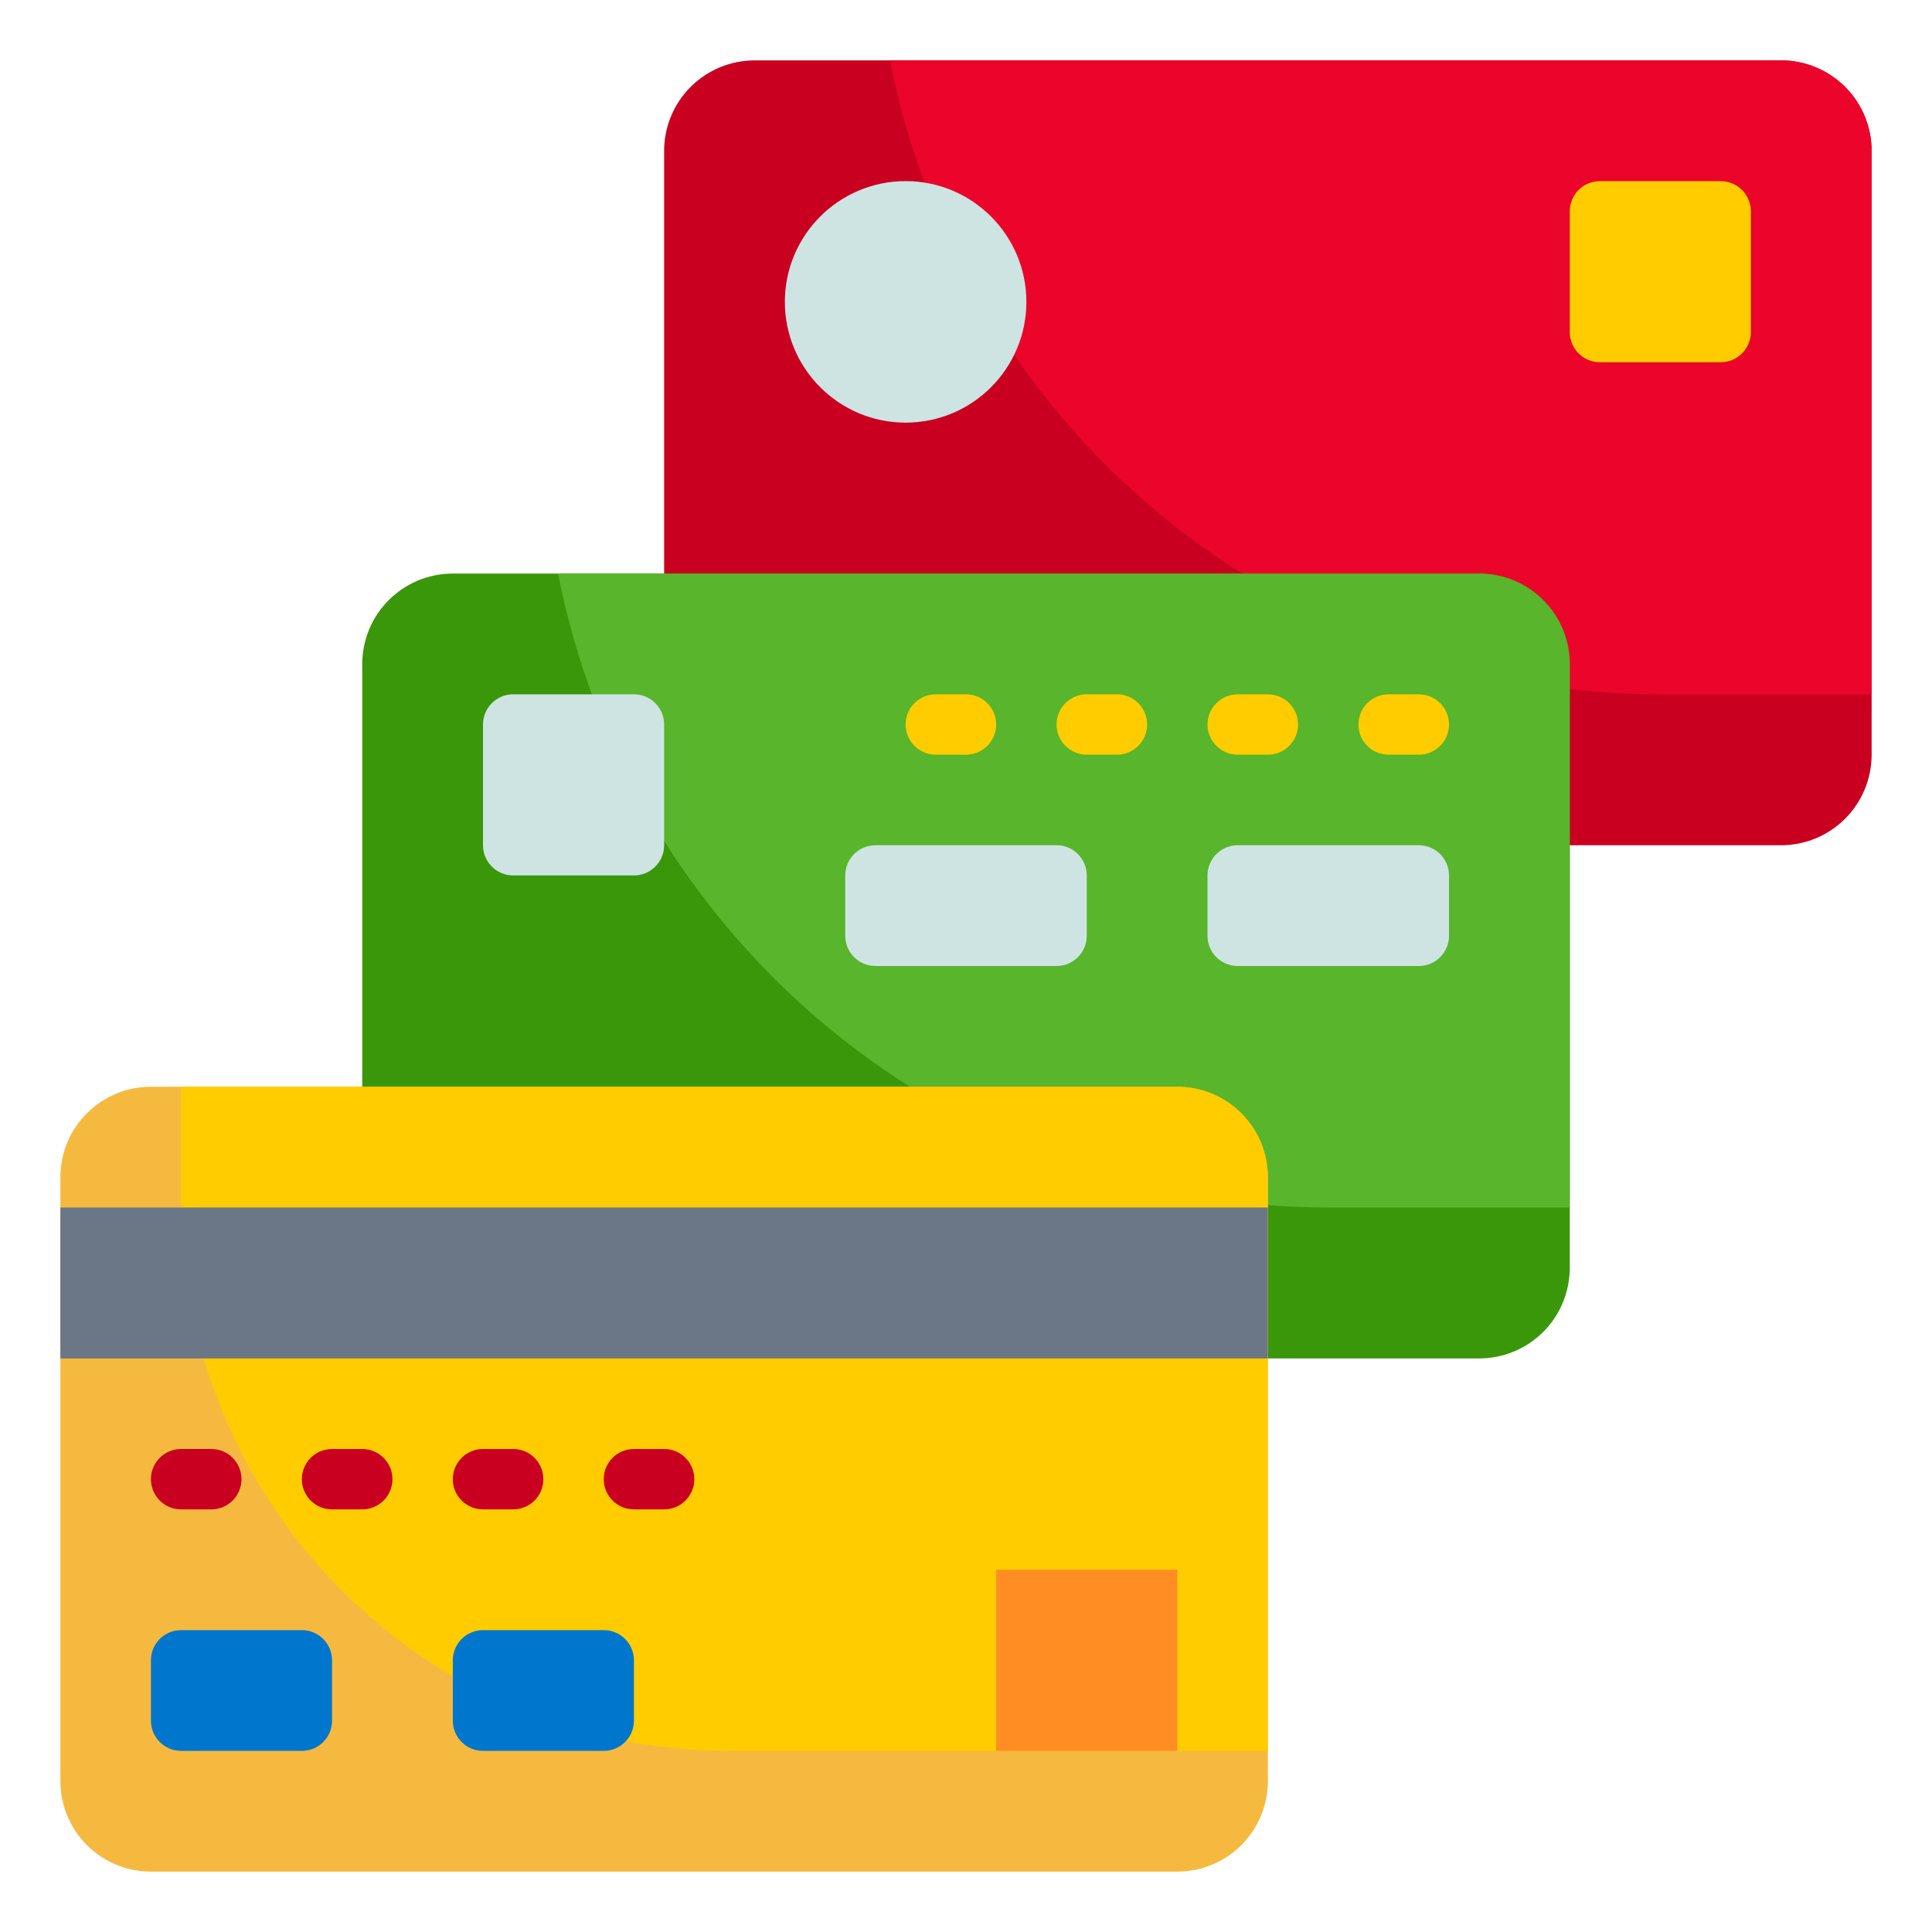
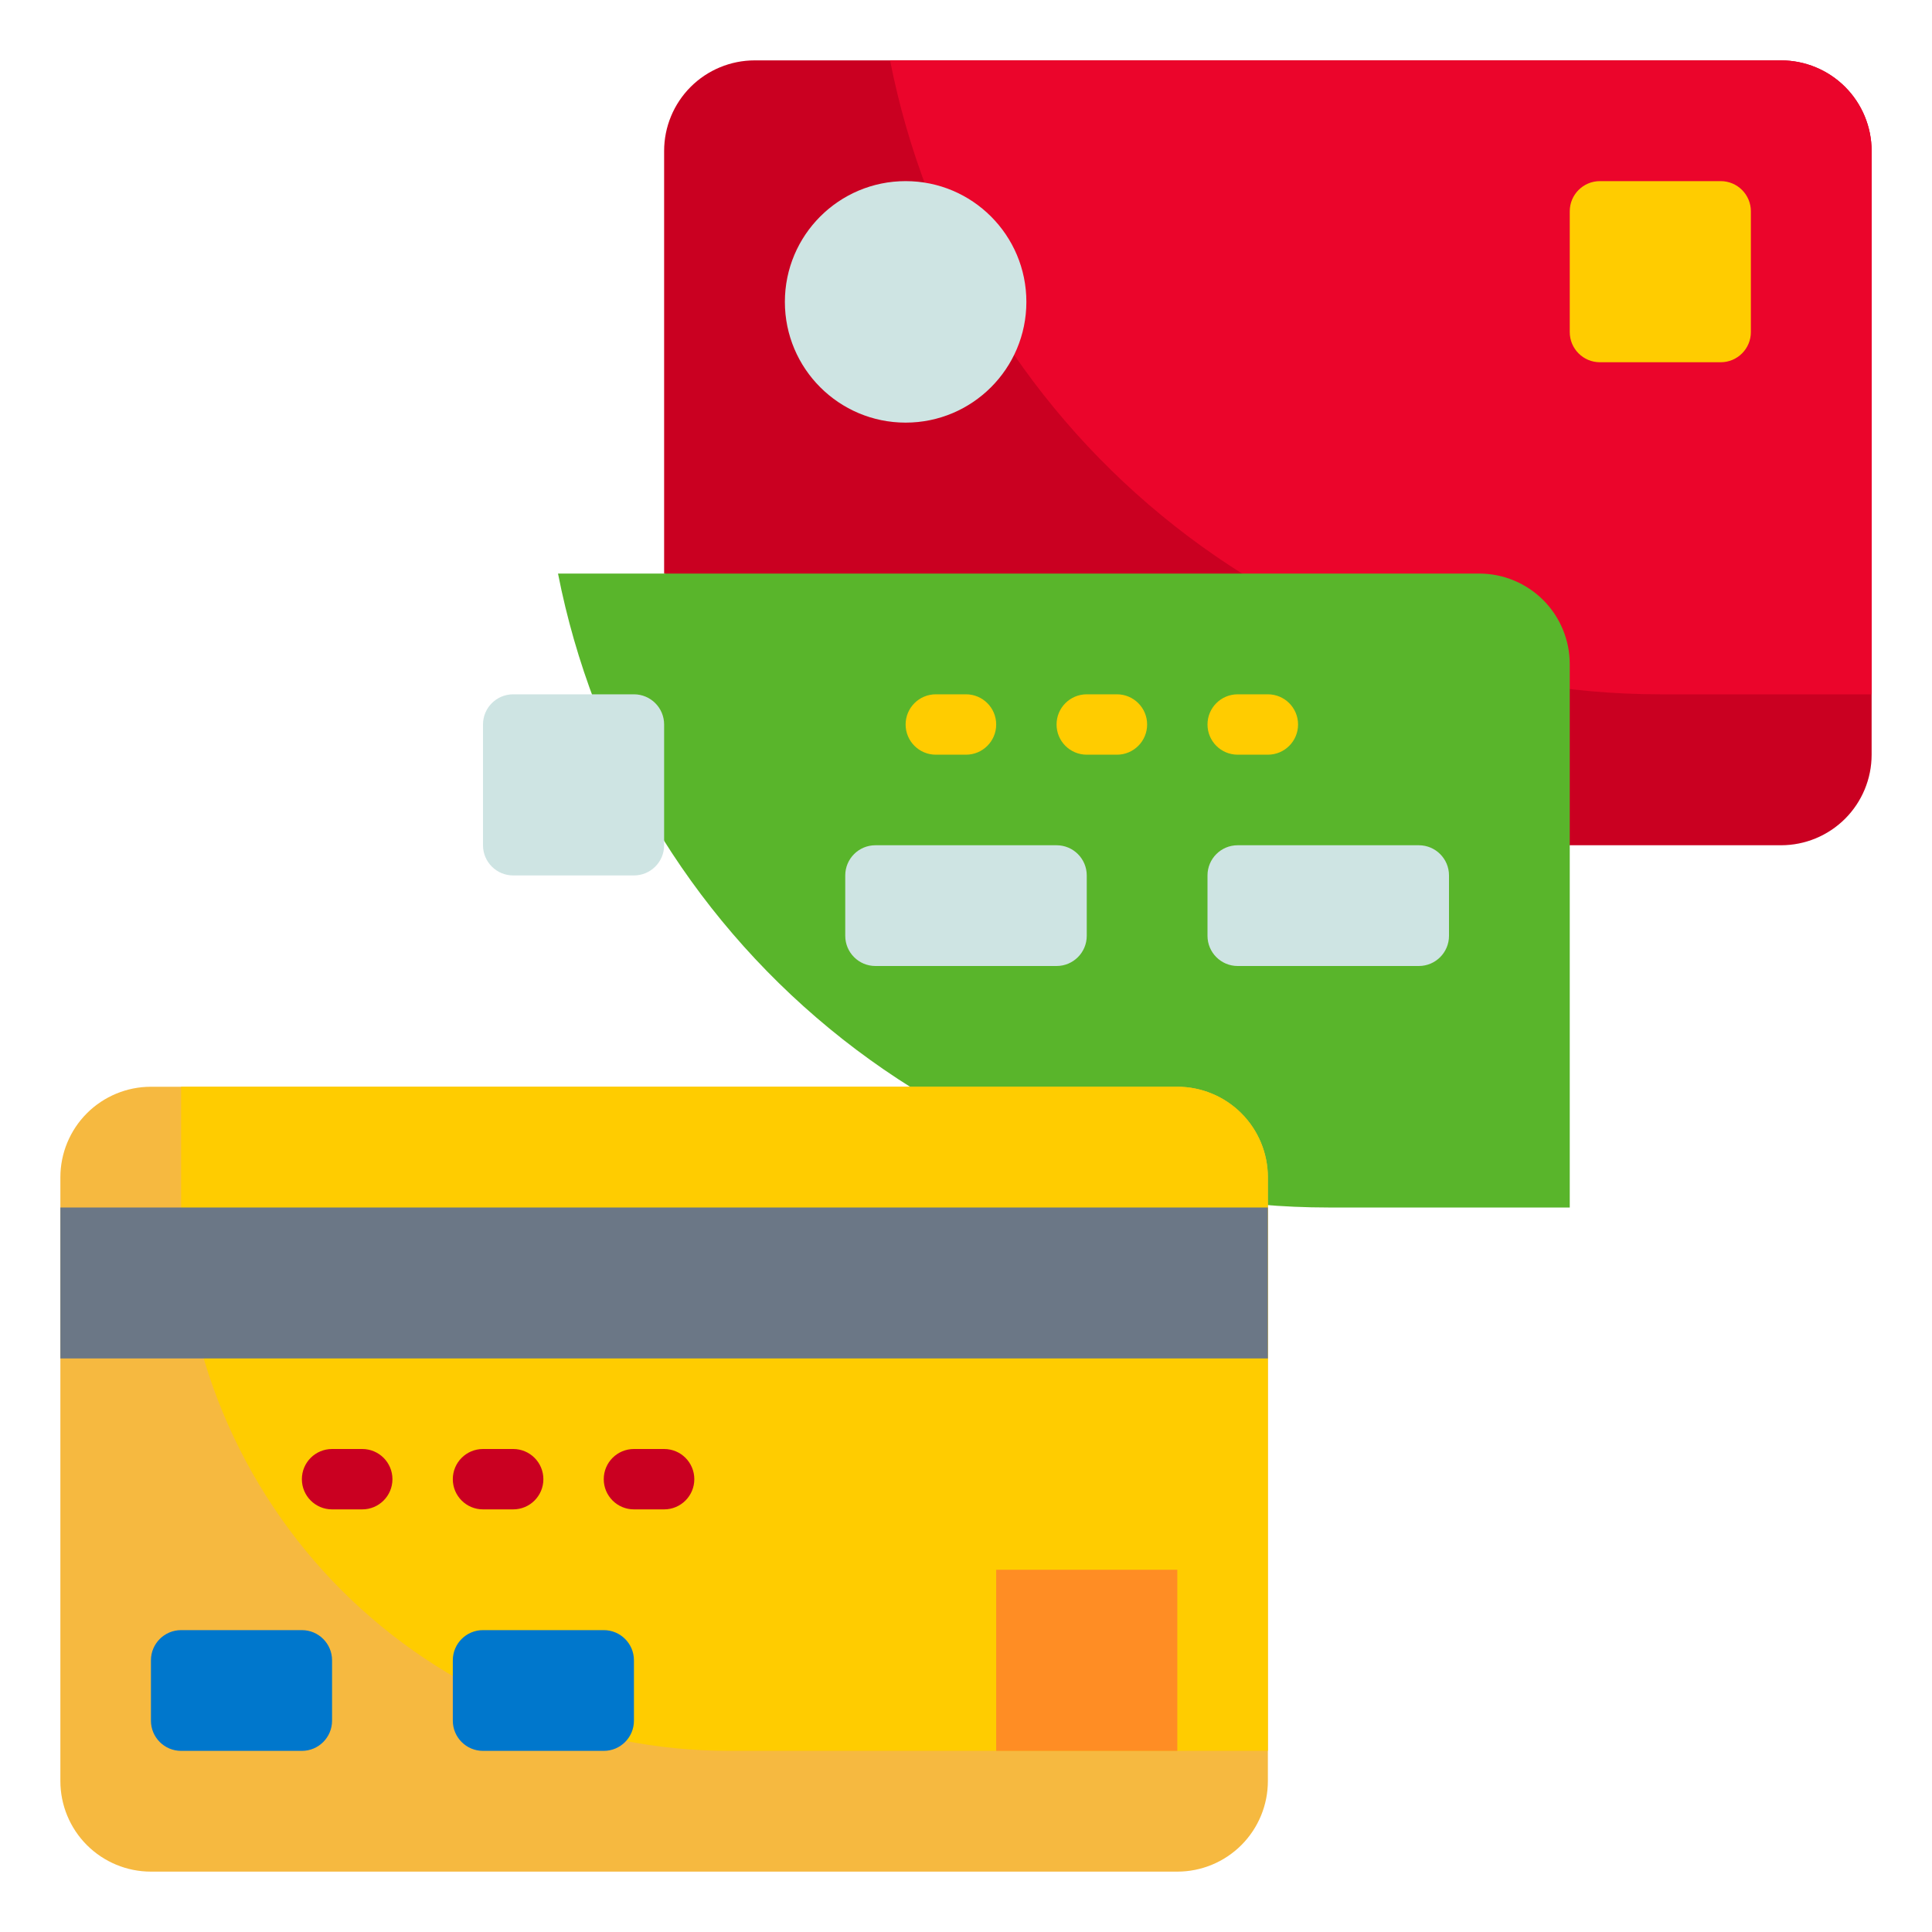
<svg xmlns="http://www.w3.org/2000/svg" width="128" height="128" viewBox="0 0 128 128" fill="none">
  <path d="M44 38V10C44 8.409 44.632 6.883 45.757 5.757C46.883 4.632 48.409 4 50 4H118C119.591 4 121.117 4.632 122.243 5.757C123.368 6.883 124 8.409 124 10V50C124 51.591 123.368 53.117 122.243 54.243C121.117 55.368 119.591 56 118 56H104L44 38Z" fill="#CA0021" />
  <path d="M118 4H58.97C61.29 15.83 67.648 26.487 76.956 34.148C86.264 41.809 97.945 45.998 110 46H124V10C124 8.409 123.368 6.883 122.243 5.757C121.117 4.632 119.591 4 118 4Z" fill="#EB052B" />
-   <path d="M98 90H30C28.409 90 26.883 89.368 25.757 88.243C24.632 87.117 24 85.591 24 84V44C24 42.409 24.632 40.883 25.757 39.757C26.883 38.632 28.409 38 30 38H98C99.591 38 101.117 38.632 102.243 39.757C103.368 40.883 104 42.409 104 44V84C104 85.591 103.368 87.117 102.243 88.243C101.117 89.368 99.591 90 98 90Z" fill="#399709" />
  <path d="M104 44C104 42.409 103.368 40.883 102.243 39.757C101.117 38.632 99.591 38 98 38H36.97C39.29 49.83 45.648 60.487 54.956 68.148C64.264 75.809 75.945 79.998 88 80H104V44Z" fill="#59B52B" />
  <path d="M80 58C80 56.895 80.895 56 82 56H94C95.105 56 96 56.895 96 58V62C96 63.105 95.105 64 94 64H82C80.895 64 80 63.105 80 62V58Z" fill="#CEE4E3" />
  <path d="M56 58C56 56.895 56.895 56 58 56H70C71.105 56 72 56.895 72 58V62C72 63.105 71.105 64 70 64H58C56.895 64 56 63.105 56 62V58Z" fill="#CEE4E3" />
  <path d="M32 48C32 46.895 32.895 46 34 46H42C43.105 46 44 46.895 44 48V56C44 57.105 43.105 58 42 58H34C32.895 58 32 57.105 32 56V48Z" fill="#CEE4E3" />
  <path d="M104 14C104 12.895 104.895 12 106 12H114C115.105 12 116 12.895 116 14V22C116 23.105 115.105 24 114 24H106C104.895 24 104 23.105 104 22V14Z" fill="#FFCC00" />
-   <path d="M90 48C90 46.895 90.895 46 92 46H94C95.105 46 96 46.895 96 48V48C96 49.105 95.105 50 94 50H92C90.895 50 90 49.105 90 48V48Z" fill="#FFCC00" />
  <path d="M80 48C80 46.895 80.895 46 82 46H84C85.105 46 86 46.895 86 48V48C86 49.105 85.105 50 84 50H82C80.895 50 80 49.105 80 48V48Z" fill="#FFCC00" />
  <path d="M70 48C70 46.895 70.895 46 72 46H74C75.105 46 76 46.895 76 48V48C76 49.105 75.105 50 74 50H72C70.895 50 70 49.105 70 48V48Z" fill="#FFCC00" />
  <path d="M60 48C60 46.895 60.895 46 62 46H64C65.105 46 66 46.895 66 48V48C66 49.105 65.105 50 64 50H62C60.895 50 60 49.105 60 48V48Z" fill="#FFCC00" />
  <path d="M78 124H10C8.409 124 6.883 123.368 5.757 122.243C4.632 121.117 4 119.591 4 118V78C4 76.409 4.632 74.883 5.757 73.757C6.883 72.632 8.409 72 10 72H78C79.591 72 81.117 72.632 82.243 73.757C83.368 74.883 84 76.409 84 78V118C84 119.591 83.368 121.117 82.243 122.243C81.117 123.368 79.591 124 78 124Z" fill="#F6B940" />
  <path d="M84 78C84 76.409 83.368 74.883 82.243 73.757C81.117 72.632 79.591 72 78 72H12V79.684C12 84.453 12.939 89.176 14.764 93.582C16.589 97.988 19.264 101.992 22.636 105.364C26.008 108.736 30.012 111.411 34.418 113.236C38.824 115.061 43.547 116 48.316 116H84V78Z" fill="#FFCC00" />
  <path d="M40 98C40 96.895 40.895 96 42 96H44C45.105 96 46 96.895 46 98V98C46 99.105 45.105 100 44 100H42C40.895 100 40 99.105 40 98V98Z" fill="#CA0021" />
  <path d="M30 98C30 96.895 30.895 96 32 96H34C35.105 96 36 96.895 36 98V98C36 99.105 35.105 100 34 100H32C30.895 100 30 99.105 30 98V98Z" fill="#CA0021" />
  <path d="M20 98C20 96.895 20.895 96 22 96H24C25.105 96 26 96.895 26 98V98C26 99.105 25.105 100 24 100H22C20.895 100 20 99.105 20 98V98Z" fill="#CA0021" />
-   <path d="M10 98C10 96.895 10.895 96 12 96H14C15.105 96 16 96.895 16 98V98C16 99.105 15.105 100 14 100H12C10.895 100 10 99.105 10 98V98Z" fill="#CA0021" />
  <path d="M30 110C30 108.895 30.895 108 32 108H40C41.105 108 42 108.895 42 110V114C42 115.105 41.105 116 40 116H32C30.895 116 30 115.105 30 114V110Z" fill="#0077CC" />
  <path d="M10 110C10 108.895 10.895 108 12 108H20C21.105 108 22 108.895 22 110V114C22 115.105 21.105 116 20 116H12C10.895 116 10 115.105 10 114V110Z" fill="#0077CC" />
  <path d="M4 80H84V90H4V80Z" fill="#6B7786" />
  <path d="M60 28C64.418 28 68 24.418 68 20C68 15.582 64.418 12 60 12C55.582 12 52 15.582 52 20C52 24.418 55.582 28 60 28Z" fill="#CEE4E3" />
  <path d="M66 104H78V116H66V104Z" fill="#FF8D24" />
</svg>